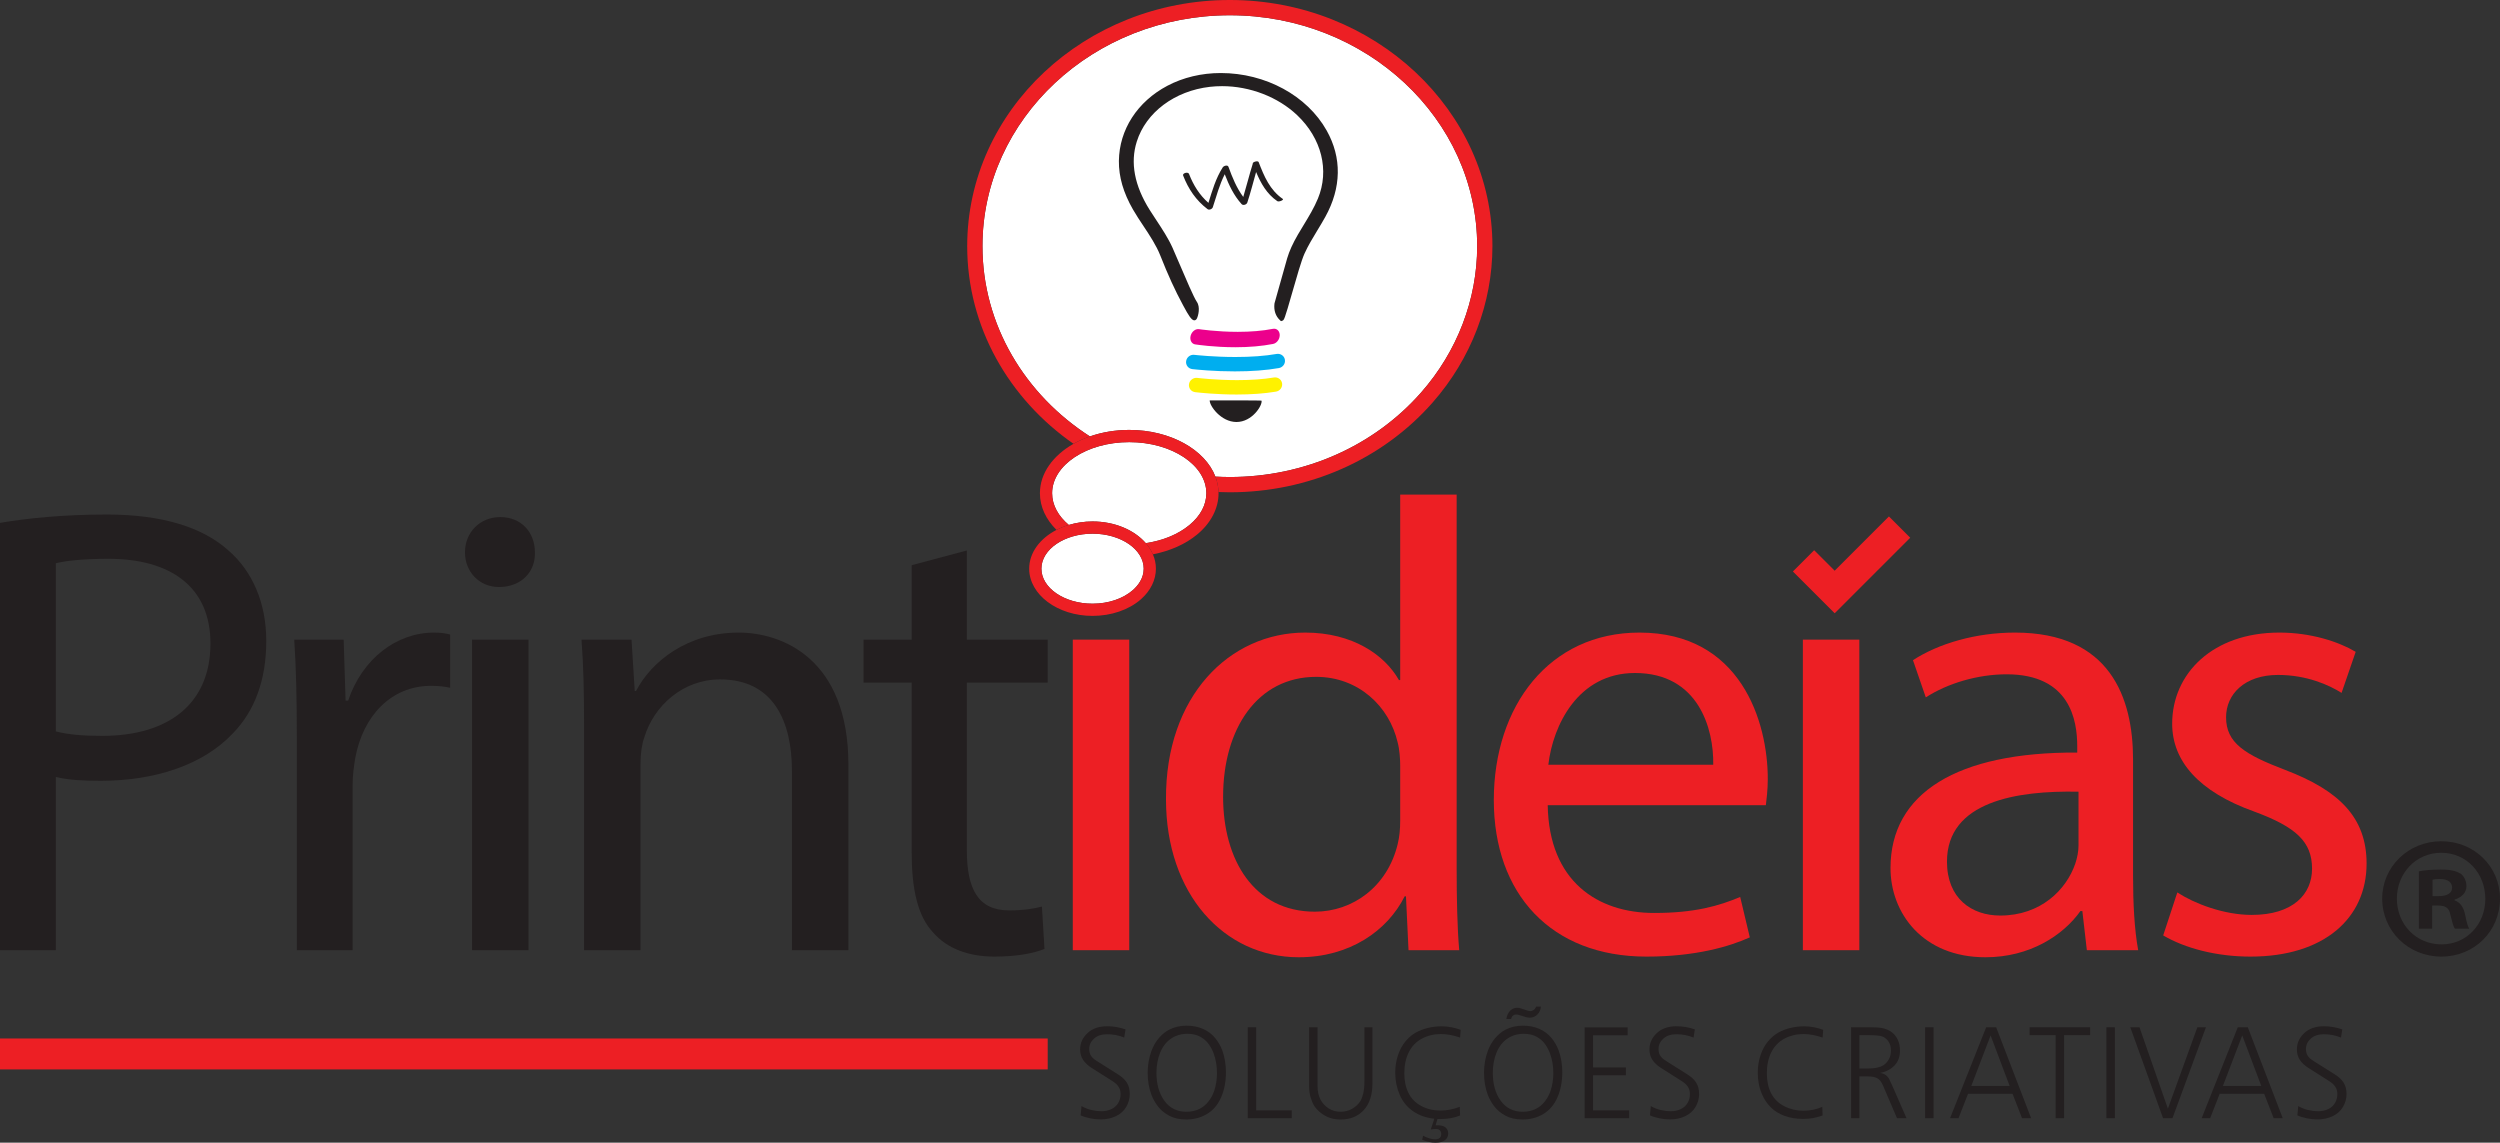
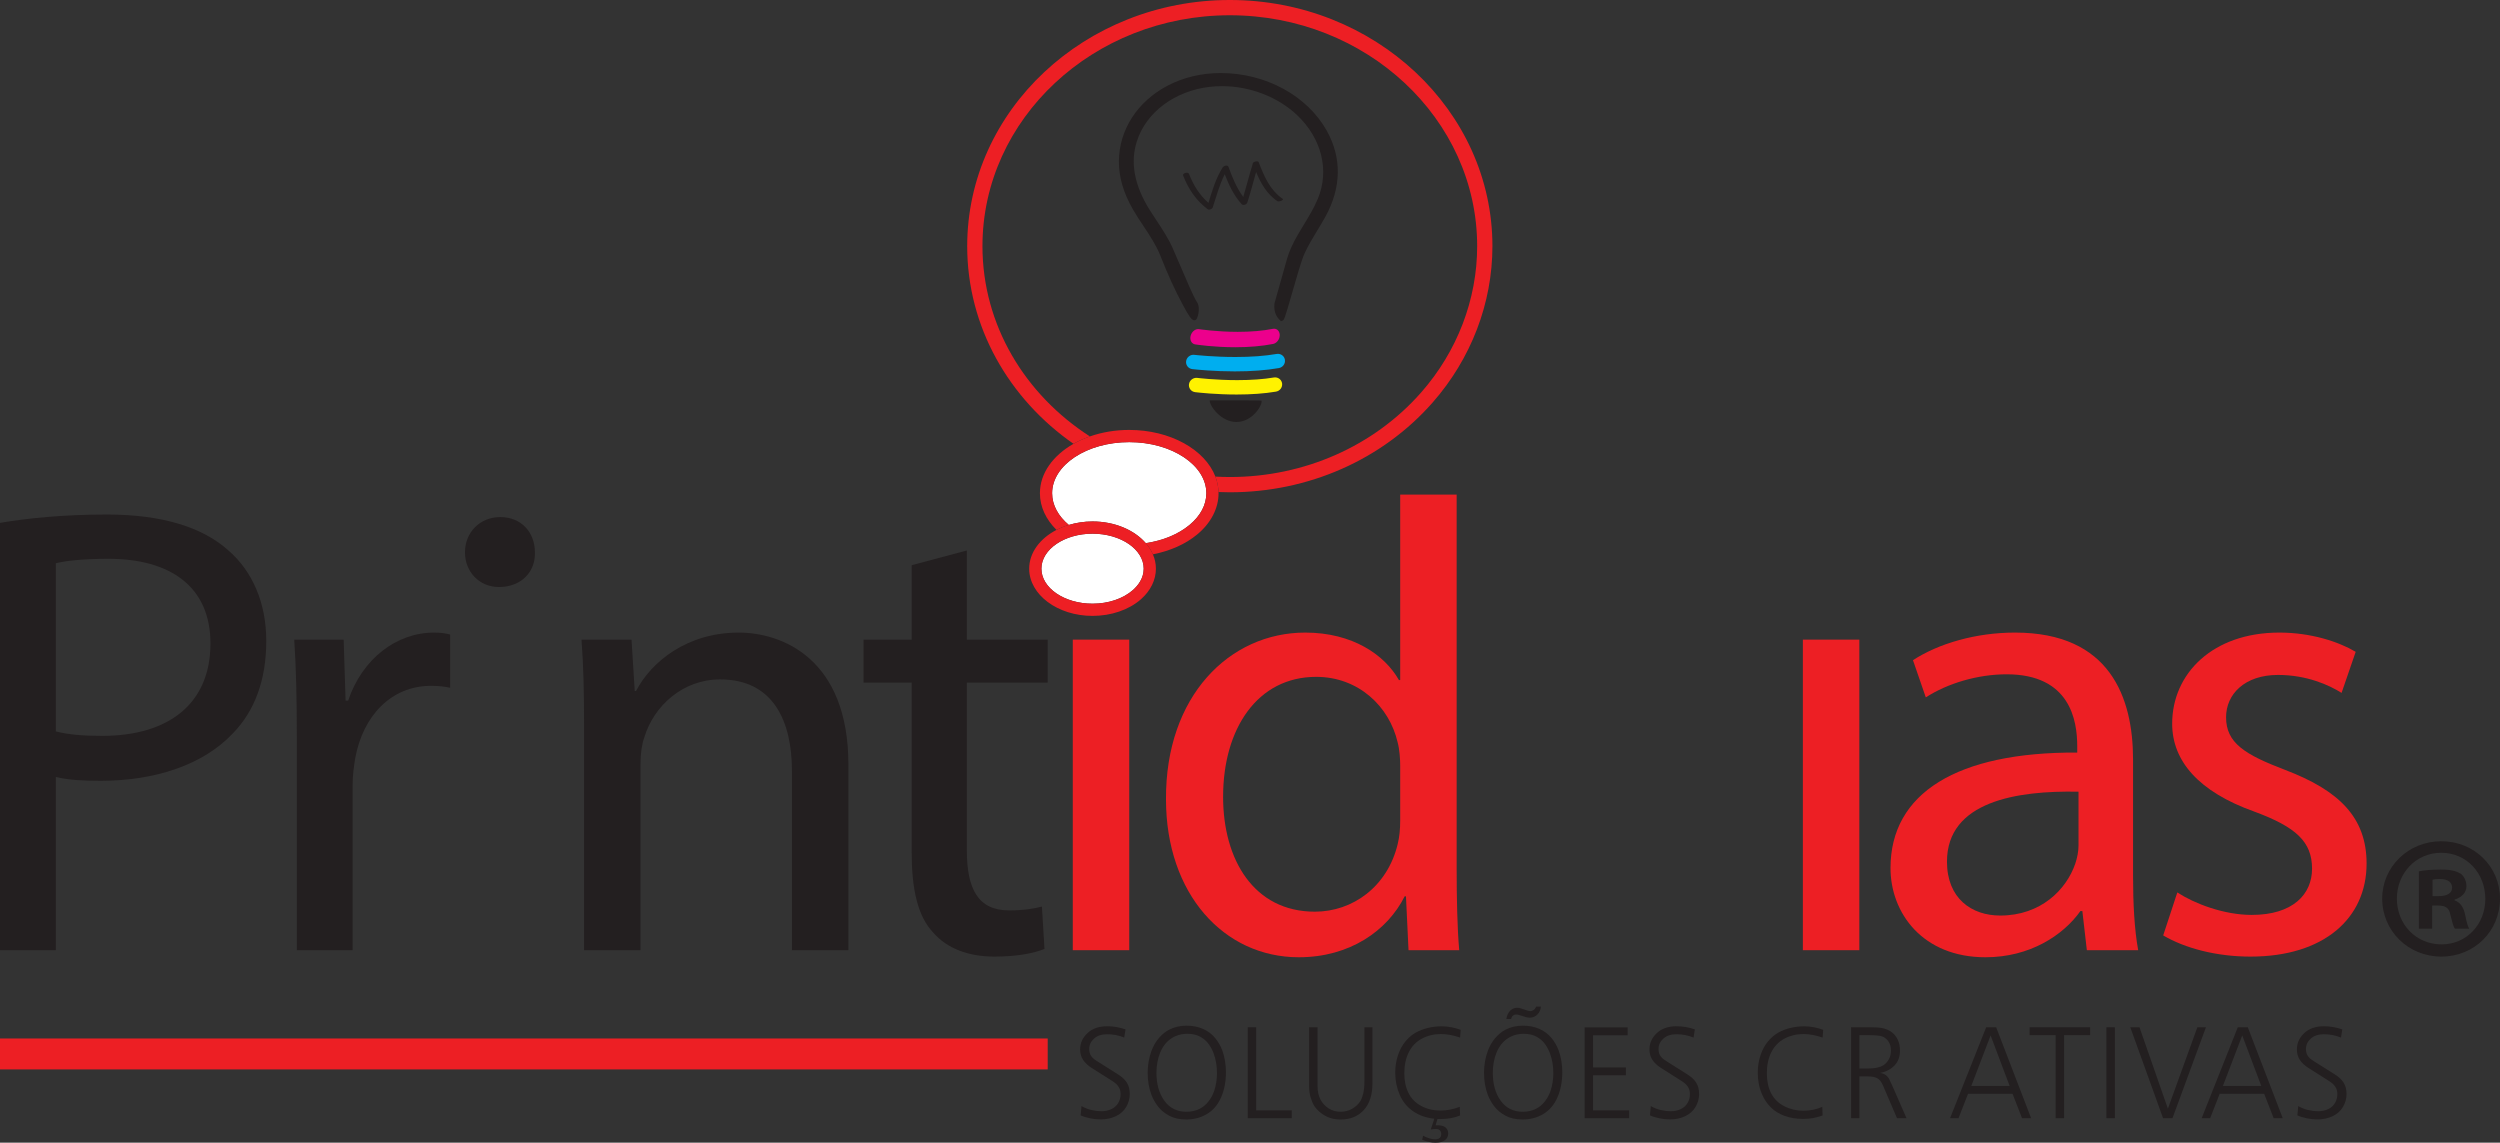
<svg xmlns="http://www.w3.org/2000/svg" width="819.11pt" height="374.38pt" viewBox="0 0 819.11 374.38" version="1.1">
  <rect x="0" y="0" width="819.11" height="374.38" fill="#333333" stroke="none" />
  <defs>
    <clipPath id="clip1">
      <path d="M 780 275 L 819.109 275 L 819.109 314 L 780 314 Z M 780 275 " />
    </clipPath>
    <clipPath id="clip2">
      <path d="M 457 336 L 479 336 L 479 374.379 L 457 374.379 Z M 457 336 " />
    </clipPath>
  </defs>
  <g id="surface1">
-     <path style=" stroke:none;fill-rule:nonzero;fill:rgb(100%,100%,100%);fill-opacity:1;" d="M 398.219 156.156 C 399.781 156.242 401.355 156.297 402.941 156.297 C 427.281 156.297 450.113 146.215 465.586 128.637 C 477.449 115.164 483.984 98.121 483.984 80.652 C 483.984 38.938 447.629 5 402.941 5 C 358.254 5 321.898 38.938 321.898 80.652 C 321.898 106.492 335.859 129.336 357.102 142.988 C 360.992 141.629 365.363 140.863 369.988 140.863 C 383.465 140.863 394.836 147.355 398.219 156.156 " />
    <path style=" stroke:none;fill-rule:nonzero;fill:rgb(92.899%,12.199%,14.099%);fill-opacity:1;" d="M 402.941 0 C 355.496 0 316.898 36.18 316.898 80.652 C 316.898 107.152 330.609 130.703 351.73 145.414 C 353.383 144.473 355.184 143.656 357.102 142.988 C 335.859 129.336 321.898 106.492 321.898 80.652 C 321.898 38.938 358.254 5 402.941 5 C 447.629 5 483.984 38.938 483.984 80.652 C 483.984 98.121 477.449 115.164 465.586 128.637 C 450.113 146.215 427.281 156.297 402.941 156.297 C 401.355 156.297 399.781 156.242 398.219 156.156 C 398.84 157.773 399.188 159.465 399.234 161.211 C 400.465 161.258 401.699 161.297 402.941 161.297 C 428.719 161.297 452.922 150.598 469.34 131.941 C 482.008 117.555 488.984 99.34 488.984 80.652 C 488.984 36.18 450.387 0 402.941 0 " />
    <path style=" stroke:none;fill-rule:nonzero;fill:rgb(100%,100%,100%);fill-opacity:1;" d="M 375.402 177.957 C 381.008 177.137 386.066 175.066 389.762 171.98 C 393.352 168.984 395.25 165.395 395.25 161.609 C 395.25 152.375 383.918 144.863 369.988 144.863 C 356.059 144.863 344.723 152.375 344.723 161.609 C 344.723 165.527 346.773 169.137 350.188 171.992 C 352.594 171.266 355.215 170.855 357.969 170.855 C 365.277 170.855 371.703 173.691 375.402 177.957 " />
    <path style=" stroke:none;fill-rule:nonzero;fill:rgb(92.899%,12.199%,14.099%);fill-opacity:1;" d="M 398.219 156.156 C 394.836 147.355 383.465 140.863 369.988 140.863 C 365.363 140.863 360.992 141.629 357.102 142.988 C 355.184 143.656 353.383 144.473 351.73 145.41 C 345.027 149.219 340.723 155.062 340.723 161.605 C 340.723 166.082 342.738 170.227 346.152 173.621 C 347.406 172.973 348.758 172.426 350.188 171.992 C 346.773 169.137 344.723 165.527 344.723 161.605 C 344.723 152.375 356.059 144.863 369.988 144.863 C 383.918 144.863 395.25 152.375 395.25 161.605 C 395.25 165.395 393.352 168.984 389.762 171.98 C 386.07 175.062 381.008 177.137 375.402 177.957 C 376.383 179.086 377.176 180.312 377.738 181.621 C 383.379 180.531 388.473 178.27 392.324 175.055 C 396.789 171.32 399.25 166.547 399.25 161.605 C 399.25 161.473 399.238 161.344 399.234 161.211 C 399.188 159.465 398.84 157.773 398.219 156.156 " />
    <path style=" stroke:none;fill-rule:nonzero;fill:rgb(100%,100%,100%);fill-opacity:1;" d="M 357.969 174.855 C 348.727 174.855 341.211 180 341.211 186.324 C 341.211 192.648 348.727 197.793 357.969 197.793 C 363.117 197.793 367.918 196.184 371.141 193.375 C 372.777 191.945 374.727 189.566 374.727 186.324 C 374.727 180 367.211 174.855 357.969 174.855 " />
    <path style=" stroke:none;fill-rule:nonzero;fill:rgb(92.899%,12.199%,14.099%);fill-opacity:1;" d="M 371.141 193.375 C 367.918 196.184 363.117 197.793 357.969 197.793 C 348.727 197.793 341.207 192.648 341.207 186.324 C 341.207 180 348.727 174.855 357.969 174.855 C 367.207 174.855 374.727 180 374.727 186.324 C 374.727 189.566 372.773 191.945 371.141 193.375 M 357.969 170.855 C 355.215 170.855 352.594 171.266 350.188 171.992 C 348.758 172.426 347.406 172.973 346.152 173.621 C 340.754 176.418 337.207 181.066 337.207 186.324 C 337.207 194.852 346.52 201.793 357.969 201.793 C 364.07 201.793 369.828 199.824 373.77 196.391 C 376.965 193.602 378.727 190.027 378.727 186.324 C 378.727 184.684 378.375 183.105 377.738 181.621 C 377.176 180.312 376.383 179.086 375.402 177.957 C 371.699 173.691 365.277 170.855 357.969 170.855 " />
    <path style=" stroke:none;fill-rule:nonzero;fill:rgb(0%,68.199%,93.7%);fill-opacity:1;" d="M 420.992 117.91 C 420.98 117.793 420.961 117.695 420.934 117.613 C 420.629 116.492 419.484 115.762 418.281 115.969 C 414.469 116.633 409.926 116.969 404.781 116.969 C 397.703 116.969 391.953 116.332 391.32 116.262 C 390.02 116.098 388.824 117.031 388.633 118.293 C 388.531 118.918 388.688 119.539 389.07 120.043 C 389.453 120.547 390.012 120.863 390.688 120.941 C 392.234 121.113 397.816 121.684 404.59 121.684 C 410.02 121.684 414.867 121.32 418.996 120.598 C 420.293 120.383 421.188 119.168 420.992 117.91 " />
    <path style=" stroke:none;fill-rule:nonzero;fill:rgb(92.499%,0%,54.9%);fill-opacity:1;" d="M 417.047 107.742 C 413.715 108.398 409.84 108.727 405.539 108.727 C 398.605 108.727 392.926 107.855 392.871 107.848 C 391.707 107.668 390.504 108.609 390.121 109.949 C 389.906 110.703 389.988 111.461 390.359 112.031 C 390.645 112.477 391.078 112.762 391.578 112.836 C 392.188 112.93 397.738 113.77 404.746 113.77 L 404.75 113.77 C 409.316 113.77 413.473 113.406 417.102 112.695 C 418.285 112.465 419.246 111.234 419.289 109.934 C 419.301 109.82 419.297 109.711 419.289 109.613 C 419.207 108.352 418.262 107.508 417.047 107.742 " />
    <path style=" stroke:none;fill-rule:nonzero;fill:rgb(100%,94.899%,0%);fill-opacity:1;" d="M 420.07 125.613 C 420.059 125.512 420.031 125.406 420.008 125.336 C 419.707 124.219 418.59 123.48 417.371 123.684 C 413.961 124.258 409.926 124.547 405.371 124.547 C 398.262 124.547 392.332 123.824 392.273 123.816 C 390.977 123.656 389.77 124.574 389.57 125.84 C 389.469 126.465 389.621 127.082 389.996 127.582 C 390.371 128.086 390.93 128.41 391.629 128.496 C 393.156 128.676 398.652 129.262 405.176 129.262 L 405.18 129.262 C 410.012 129.262 414.348 128.941 418.055 128.316 C 419.352 128.109 420.258 126.898 420.07 125.613 " />
    <path style=" stroke:none;fill-rule:nonzero;fill:rgb(13.699%,12.199%,12.5%);fill-opacity:1;" d="M 33.426 241.105 C 27.332 241.105 22.285 240.688 18.289 239.637 L 18.289 184.555 C 21.445 183.715 27.539 183.086 35.527 183.086 C 55.711 183.086 68.953 192.125 68.953 210.836 C 68.953 230.387 55.5 241.105 33.426 241.105 M 74.84 180.355 C 66.434 172.785 53.191 168.578 35.105 168.578 C 20.391 168.578 8.828 169.836 0 171.312 L 0 311.324 L 18.289 311.324 L 18.289 254.562 C 22.492 255.613 27.539 255.824 33.004 255.824 C 50.875 255.824 66.641 250.566 76.312 240.27 C 83.461 232.91 87.242 222.812 87.242 209.996 C 87.242 197.383 82.617 187.082 74.84 180.355 " />
    <path style=" stroke:none;fill-rule:nonzero;fill:rgb(13.699%,12.199%,12.5%);fill-opacity:1;" d="M 114.07 229.543 L 113.227 229.543 L 112.598 209.574 L 96.406 209.574 C 97.039 219.035 97.25 229.336 97.25 241.32 L 97.25 311.324 L 115.539 311.324 L 115.539 257.086 C 115.539 253.934 115.961 250.992 116.379 248.465 C 118.902 234.586 128.152 224.711 141.188 224.711 C 143.711 224.711 145.602 224.926 147.492 225.344 L 147.492 207.891 C 145.812 207.473 144.34 207.262 142.238 207.262 C 129.836 207.262 118.691 215.879 114.07 229.543 " />
    <path style=" stroke:none;fill-rule:nonzero;fill:rgb(13.699%,12.199%,12.5%);fill-opacity:1;" d="M 163.91 169.418 C 157.184 169.418 152.348 174.465 152.348 180.98 C 152.348 187.289 156.973 192.336 163.492 192.336 C 170.848 192.336 175.473 187.289 175.262 180.98 C 175.262 174.465 170.848 169.418 163.91 169.418 " />
-     <path style=" stroke:none;fill-rule:nonzero;fill:rgb(13.699%,12.199%,12.5%);fill-opacity:1;" d="M 154.66 311.324 L 173.16 311.324 L 173.16 209.574 L 154.66 209.574 Z M 154.66 311.324 " />
    <path style=" stroke:none;fill-rule:nonzero;fill:rgb(13.699%,12.199%,12.5%);fill-opacity:1;" d="M 242.027 207.262 C 225.211 207.262 213.438 216.719 208.391 226.395 L 207.969 226.395 L 206.918 209.574 L 190.523 209.574 C 191.156 217.984 191.363 226.602 191.363 237.113 L 191.363 311.324 L 209.863 311.324 L 209.863 250.152 C 209.863 246.992 210.285 243.844 211.125 241.527 C 214.277 231.227 223.738 222.605 235.934 222.605 C 253.379 222.605 259.477 236.273 259.477 252.668 L 259.477 311.324 L 277.977 311.324 L 277.977 250.566 C 277.977 215.672 256.113 207.262 242.027 207.262 " />
    <path style=" stroke:none;fill-rule:nonzero;fill:rgb(13.699%,12.199%,12.5%);fill-opacity:1;" d="M 316.781 180.355 L 298.703 185.191 L 298.703 209.574 L 282.938 209.574 L 282.938 223.656 L 298.703 223.656 L 298.703 279.16 C 298.703 291.141 300.594 300.184 305.852 305.652 C 310.262 310.695 317.199 313.426 325.824 313.426 C 332.969 313.426 338.648 312.375 342.219 310.902 L 341.379 297.027 C 339.066 297.66 335.492 298.289 330.656 298.289 C 320.355 298.289 316.781 291.141 316.781 278.527 L 316.781 223.656 L 343.27 223.656 L 343.27 209.574 L 316.781 209.574 " />
    <path style=" stroke:none;fill-rule:nonzero;fill:rgb(13.699%,12.199%,12.5%);fill-opacity:1;" d="M 434.676 42.77 C 428.258 31.324 414.637 23.93 399.977 23.93 C 393.703 23.93 387.656 25.371 382.492 28.098 C 372.652 33.289 366.711 42.496 366.598 52.734 C 366.547 57.938 368.051 63.133 371.195 68.609 C 372.258 70.461 373.473 72.285 374.645 74.051 C 376.707 77.156 378.84 80.367 380.176 83.742 C 382.664 90.059 385.004 95.176 387.535 99.844 L 387.73 100.211 C 389.445 103.441 390.32 104.676 391.07 104.914 L 391.32 104.957 C 391.84 104.957 392.078 104.496 392.156 104.344 C 392.57 103.543 393.367 100.637 392.121 98.871 C 391.18 97.535 388.41 91.047 386.387 86.309 C 385.508 84.242 384.715 82.395 384.176 81.188 C 382.742 78.008 380.758 75.008 378.844 72.102 C 378.113 71 377.387 69.898 376.688 68.785 C 371.691 60.828 370.27 53.293 372.457 46.391 C 375.473 36.809 384.883 29.77 396.426 28.449 C 397.734 28.301 399.078 28.227 400.418 28.227 C 409.539 28.227 418.73 31.781 425.004 37.734 C 433.023 45.344 435.633 55.809 431.812 65.055 C 430.562 68.074 428.895 70.82 427.133 73.727 C 426.512 74.746 425.887 75.773 425.281 76.812 C 423.539 79.82 422.445 82.242 421.727 84.66 C 421.324 86.012 419.656 91.977 418.551 95.93 C 418.086 97.598 417.727 98.879 417.621 99.246 L 417.566 99.488 C 417.316 101.719 417.949 103.602 419.391 104.926 L 419.715 105.227 L 420.133 105.086 C 420.715 104.895 420.82 104.859 423.34 96.035 C 424.777 91 426.406 85.297 427.402 83.109 C 428.582 80.496 430.117 77.965 431.605 75.512 C 432.48 74.07 433.387 72.578 434.215 71.078 C 439.531 61.488 439.691 51.699 434.676 42.77 " />
    <path style=" stroke:none;fill-rule:nonzero;fill:rgb(13.699%,12.199%,12.5%);fill-opacity:1;" d="M 396.355 131.191 C 396.27 132.973 400.047 138.246 405.094 138.266 C 410.301 138.289 413.695 132.75 413.34 131.277 C 413.309 131.145 396.355 131.191 396.355 131.191 " />
    <path style=" stroke:none;fill-rule:nonzero;fill:rgb(13.699%,12.199%,12.5%);fill-opacity:1;" d="M 420.305 65.18 C 416.07 62.273 414.172 57.758 412.395 53.121 C 412.16 52.508 410.254 53.094 410.461 53.637 C 410.465 53.645 410.465 53.648 410.469 53.652 C 410.465 53.66 410.457 53.668 410.453 53.676 C 409.324 57.266 408.434 60.926 407.348 64.527 C 405.148 61.562 403.77 58.16 402.5 54.664 C 402.219 53.891 400.938 54.344 400.617 54.844 C 398.328 58.441 397.195 62.453 395.934 66.469 C 393.008 63.887 391.012 60.691 389.574 56.984 C 389.262 56.18 387.344 56.734 387.641 57.504 C 389.348 61.906 391.852 65.641 395.641 68.52 C 396.18 68.93 397.176 68.488 397.367 67.902 C 398.57 64.234 399.547 60.516 401.281 57.09 C 402.641 60.625 404.227 64.012 406.809 66.879 C 407.32 67.441 408.457 67.027 408.672 66.379 C 409.762 63.074 410.605 59.703 411.555 56.363 C 413.117 60.074 415.035 63.523 418.5 65.906 C 419.027 66.266 420.758 65.492 420.305 65.18 " />
    <path style=" stroke:none;fill-rule:nonzero;fill:rgb(92.899%,12.199%,14.099%);fill-opacity:1;" d="M 0 350.387 L 343.27 350.387 L 343.27 340.254 L 0 340.254 Z M 0 350.387 " />
    <path style=" stroke:none;fill-rule:nonzero;fill:rgb(92.899%,12.199%,14.099%);fill-opacity:1;" d="M 351.492 311.324 L 369.988 311.324 L 369.988 209.574 L 351.492 209.574 Z M 351.492 311.324 " />
    <path style=" stroke:none;fill-rule:nonzero;fill:rgb(92.899%,12.199%,14.099%);fill-opacity:1;" d="M 458.77 268.648 C 458.77 271.59 458.555 274.113 457.926 276.637 C 454.559 290.512 443.211 298.707 430.805 298.707 C 410.832 298.707 400.742 281.688 400.742 261.082 C 400.742 238.586 412.098 221.766 431.227 221.766 C 445.102 221.766 455.191 231.438 457.926 243.211 C 458.555 245.52 458.77 248.676 458.77 250.992 Z M 477.266 162.059 L 458.77 162.059 L 458.77 222.812 L 458.344 222.812 C 453.719 214.617 443.211 207.262 427.652 207.262 C 402.844 207.262 381.82 228.074 382.031 261.918 C 382.031 292.828 400.953 313.641 425.547 313.641 C 442.156 313.641 454.559 305.016 460.238 293.668 L 460.656 293.668 L 461.496 311.324 L 478.105 311.324 C 477.473 304.383 477.266 294.082 477.266 285.047 " />
-     <path style=" stroke:none;fill-rule:nonzero;fill:rgb(92.899%,12.199%,14.099%);fill-opacity:1;" d="M 561.332 250.566 L 507.305 250.566 C 508.777 237.742 516.977 220.504 535.688 220.504 C 556.504 220.504 561.547 238.793 561.332 250.566 M 537.156 207.262 C 507.512 207.262 489.438 231.438 489.438 262.129 C 489.438 292.828 508.145 313.426 539.469 313.426 C 555.66 313.426 566.801 310.062 573.316 307.121 L 570.16 293.875 C 563.227 296.82 555.238 299.129 541.992 299.129 C 523.492 299.129 507.512 288.832 507.098 263.812 L 578.574 263.812 C 578.785 261.918 579.203 258.98 579.203 255.191 C 579.203 236.48 570.371 207.262 537.156 207.262 " />
    <path style=" stroke:none;fill-rule:nonzero;fill:rgb(92.899%,12.199%,14.099%);fill-opacity:1;" d="M 590.699 311.324 L 609.199 311.324 L 609.199 209.574 L 590.699 209.574 Z M 590.699 311.324 " />
    <path style=" stroke:none;fill-rule:nonzero;fill:rgb(92.899%,12.199%,14.099%);fill-opacity:1;" d="M 681.012 277.055 C 681.012 278.953 680.594 281.055 679.961 282.945 C 677.016 291.562 668.605 299.973 655.363 299.973 C 645.902 299.973 637.914 294.297 637.914 282.312 C 637.914 262.551 660.828 258.98 681.012 259.395 Z M 698.883 248.887 C 698.883 228.496 691.312 207.262 660.199 207.262 C 647.371 207.262 635.18 210.836 626.773 216.305 L 630.977 228.496 C 638.125 223.875 648.004 220.93 657.461 220.93 C 678.277 220.93 680.594 236.066 680.594 244.469 L 680.594 246.574 C 641.277 246.367 619.414 259.82 619.414 284.41 C 619.414 299.129 629.926 313.641 650.527 313.641 C 665.031 313.641 675.965 306.488 681.641 298.496 L 682.27 298.496 L 683.742 311.324 L 700.562 311.324 C 699.297 304.383 698.883 295.77 698.883 286.938 " />
    <path style=" stroke:none;fill-rule:nonzero;fill:rgb(92.899%,12.199%,14.099%);fill-opacity:1;" d="M 748.703 252.254 C 735.457 247.207 729.359 243.418 729.359 235.012 C 729.359 227.441 735.457 221.137 746.391 221.137 C 755.852 221.137 763.211 224.496 767.199 227.027 L 771.828 213.566 C 766.152 210.207 757.113 207.262 746.812 207.262 C 724.945 207.262 711.699 220.715 711.699 237.113 C 711.699 249.309 720.32 259.395 738.609 265.914 C 752.273 270.961 757.531 275.793 757.531 284.621 C 757.531 293.035 751.227 299.766 737.77 299.766 C 728.52 299.766 718.852 295.98 713.383 292.402 L 708.758 306.484 C 715.91 310.695 726.211 313.426 737.352 313.426 C 761.523 313.426 775.398 300.812 775.398 282.941 C 775.398 267.812 766.359 258.98 748.703 252.254 " />
-     <path style=" stroke:none;fill-rule:nonzero;fill:rgb(92.899%,12.199%,14.099%);fill-opacity:1;" d="M 601.121 200.934 L 608.09 193.961 L 625.871 176.184 L 618.898 169.211 L 601.121 186.992 L 594.398 180.273 L 587.43 187.246 L 594.148 193.961 " />
    <path style=" stroke:none;fill-rule:nonzero;fill:rgb(13.699%,12.199%,12.5%);fill-opacity:1;" d="M 799.066 293.609 L 797.004 293.609 L 797.004 288.227 C 797.461 288.113 798.262 288 799.41 288 C 802.156 288 803.418 289.145 803.418 290.863 C 803.418 292.809 801.469 293.609 799.066 293.609 M 804.219 294.988 L 804.219 294.758 C 806.512 294.07 808.113 292.465 808.113 290.406 C 808.113 288.574 807.312 287.082 806.281 286.281 C 804.906 285.48 803.305 284.906 799.754 284.906 C 796.66 284.906 794.254 285.137 792.535 285.48 L 792.535 304.262 L 796.891 304.262 L 796.891 296.703 L 798.949 296.703 C 801.355 296.703 802.5 297.621 802.844 299.684 C 803.418 301.859 803.762 303.578 804.336 304.262 L 809.031 304.262 C 808.57 303.578 808.227 302.43 807.656 299.566 C 807.086 297.047 806.051 295.676 804.219 294.988 " />
    <g clip-path="url(#clip1)" clip-rule="nonzero">
      <path style=" stroke:none;fill-rule:nonzero;fill:rgb(13.699%,12.199%,12.5%);fill-opacity:1;" d="M 799.98 309.418 C 791.504 309.418 785.32 302.773 785.32 294.414 C 785.32 286.168 791.504 279.406 799.867 279.406 C 808.227 279.406 814.301 286.168 814.301 294.527 C 814.301 302.773 808.227 309.418 799.98 309.418 M 799.867 275.629 C 789.102 275.629 780.508 283.988 780.508 294.414 C 780.508 305.066 789.102 313.426 799.867 313.426 C 810.746 313.426 819.109 305.066 819.109 294.414 C 819.109 283.988 810.746 275.629 799.867 275.629 " />
    </g>
    <path style=" stroke:none;fill-rule:nonzero;fill:rgb(13.699%,12.199%,12.5%);fill-opacity:1;" d="M 354.062 365.434 L 354.344 362.395 C 355.383 362.996 356.469 363.43 357.602 363.695 C 358.734 363.957 359.828 364.09 360.879 364.09 C 362.078 364.09 363.172 363.859 364.148 363.391 C 365.125 362.922 365.871 362.254 366.383 361.387 C 366.895 360.523 367.152 359.578 367.152 358.562 C 367.152 357.777 367.023 357.113 366.77 356.57 C 366.512 356.023 366.141 355.531 365.656 355.082 C 365.387 354.828 364.777 354.406 363.836 353.805 L 357.645 349.887 C 356.441 349.117 355.52 348.246 354.871 347.266 C 354.223 346.289 353.898 345.148 353.898 343.852 C 353.898 341.785 354.699 340 356.297 338.496 C 357.895 336.996 360.051 336.246 362.762 336.246 C 364.77 336.246 366.773 336.586 368.77 337.273 L 368.348 339.953 C 366.566 339.227 364.703 338.863 362.762 338.863 C 360.926 338.863 359.488 339.344 358.441 340.297 C 357.395 341.254 356.875 342.391 356.875 343.703 C 356.875 344.555 357.059 345.281 357.422 345.871 C 357.785 346.465 358.438 347.055 359.383 347.645 L 366.324 352.023 C 367.66 352.859 368.629 353.777 369.234 354.77 C 369.855 355.773 370.164 356.988 370.164 358.414 C 370.164 359.938 369.777 361.359 369.004 362.676 C 368.23 363.996 367.094 365.012 365.605 365.715 C 364.113 366.422 362.453 366.773 360.617 366.773 C 359.512 366.773 358.344 366.648 357.117 366.398 C 355.891 366.145 354.871 365.824 354.062 365.434 " />
    <path style=" stroke:none;fill-rule:nonzero;fill:rgb(13.699%,12.199%,12.5%);fill-opacity:1;" d="M 388.719 364.262 C 390.379 364.262 391.863 363.918 393.168 363.234 C 394.18 362.715 395.098 361.945 395.922 360.918 C 396.742 359.891 397.379 358.723 397.824 357.406 C 398.43 355.605 398.734 353.672 398.734 351.605 C 398.734 349.285 398.375 347.148 397.66 345.191 C 397.258 344.09 396.711 343.055 396.023 342.09 C 395.336 341.125 394.41 340.324 393.25 339.68 C 392.09 339.039 390.688 338.719 389.043 338.719 C 387.031 338.719 385.254 339.242 383.699 340.289 C 382.148 341.336 380.965 342.855 380.141 344.848 C 379.316 346.836 378.906 349.055 378.906 351.5 C 378.906 355.215 379.773 358.27 381.508 360.664 C 383.238 363.062 385.645 364.262 388.719 364.262 M 388.758 336.055 C 390.715 336.055 392.484 336.395 394.07 337.074 C 395.656 337.75 396.988 338.73 398.066 340.016 C 399.145 341.301 399.961 342.727 400.516 344.289 C 401.285 346.43 401.668 348.773 401.668 351.332 C 401.668 354.391 401.141 357.125 400.09 359.535 C 399.039 361.945 397.508 363.758 395.496 364.973 C 393.488 366.188 391.207 366.793 388.656 366.793 C 386.473 366.793 384.609 366.379 383.062 365.547 C 381.52 364.719 380.289 363.695 379.371 362.48 C 378.453 361.266 377.738 359.98 377.227 358.621 C 376.43 356.43 376.031 354.062 376.031 351.52 C 376.031 348.992 376.438 346.617 377.246 344.395 C 377.84 342.762 378.648 341.344 379.676 340.141 C 380.699 338.941 381.812 338.027 383.012 337.398 C 384.738 336.504 386.656 336.055 388.758 336.055 " />
    <path style=" stroke:none;fill-rule:nonzero;fill:rgb(13.699%,12.199%,12.5%);fill-opacity:1;" d="M 408.809 366.375 L 408.809 336.578 L 411.578 336.578 L 411.578 363.801 L 423.234 363.801 L 423.234 366.375 " />
    <path style=" stroke:none;fill-rule:nonzero;fill:rgb(13.699%,12.199%,12.5%);fill-opacity:1;" d="M 428.918 336.582 L 431.688 336.582 L 431.688 355.836 C 431.688 357.566 432.008 359.039 432.641 360.246 C 433.273 361.457 434.168 362.426 435.32 363.16 C 436.477 363.891 437.773 364.262 439.215 364.262 C 440.605 364.262 441.871 363.934 443.012 363.285 C 444.148 362.637 445.043 361.809 445.691 360.805 C 446.055 360.242 446.371 359.418 446.645 358.332 C 446.91 357.238 447.047 355.863 447.047 354.203 L 447.047 336.582 L 449.676 336.582 L 449.676 354.895 C 449.676 358.707 448.73 361.645 446.836 363.703 C 444.938 365.766 442.422 366.797 439.277 366.797 C 437.793 366.797 436.512 366.582 435.434 366.156 C 434.355 365.73 433.395 365.168 432.551 364.469 C 431.707 363.77 431.059 363.059 430.598 362.332 C 430.141 361.605 429.746 360.688 429.414 359.574 C 429.086 358.465 428.918 357.191 428.918 355.754 " />
    <g clip-path="url(#clip2)" clip-rule="nonzero">
      <path style=" stroke:none;fill-rule:nonzero;fill:rgb(13.699%,12.199%,12.5%);fill-opacity:1;" d="M 466.266 372.098 C 466.832 372.434 467.473 372.711 468.188 372.934 C 468.902 373.172 469.57 373.289 470.191 373.289 C 470.895 373.289 471.406 373.137 471.73 372.828 C 472.055 372.523 472.215 372.109 472.215 371.594 C 472.215 371.062 472.066 370.648 471.77 370.348 C 471.473 370.047 471.047 369.898 470.496 369.898 C 470.051 369.898 469.484 369.945 468.797 370.043 L 469.949 366.543 C 467.266 366.266 464.945 365.449 462.988 364.09 C 461.031 362.738 459.57 360.938 458.598 358.695 C 457.629 356.453 457.141 354.047 457.141 351.477 C 457.141 349.41 457.449 347.477 458.062 345.672 C 458.676 343.871 459.5 342.359 460.539 341.137 C 461.578 339.914 462.688 338.977 463.867 338.32 C 465.051 337.66 466.363 337.156 467.812 336.801 C 469.266 336.445 470.797 336.266 472.418 336.266 C 473.469 336.266 474.562 336.379 475.695 336.602 C 476.828 336.84 477.793 337.109 478.59 337.418 L 478.387 339.953 C 476.172 339.188 474.07 338.801 472.074 338.801 C 469.82 338.801 467.758 339.301 465.883 340.297 C 464.008 341.297 462.578 342.781 461.594 344.742 C 460.609 346.703 460.117 349.004 460.117 351.645 C 460.117 354.117 460.566 356.27 461.473 358.102 C 462.375 359.93 463.766 361.348 465.641 362.352 C 467.516 363.359 469.613 363.863 471.934 363.863 C 474.035 363.863 476.152 363.457 478.285 362.648 L 478.387 365.477 C 476.578 366.258 474.422 366.648 471.91 366.648 C 471.641 366.648 471.332 366.641 470.98 366.625 L 470.371 368.703 C 470.645 368.688 470.848 368.68 470.98 368.68 C 472.207 368.68 473.102 368.934 473.66 369.438 C 474.223 369.938 474.5 370.586 474.5 371.383 C 474.5 372.25 474.164 372.965 473.488 373.531 C 472.816 374.098 471.742 374.379 470.273 374.379 C 468.938 374.379 467.5 374.066 465.965 373.438 " />
    </g>
    <path style=" stroke:none;fill-rule:nonzero;fill:rgb(13.699%,12.199%,12.5%);fill-opacity:1;" d="M 495.078 333.875 L 493.539 333.875 C 493.742 332.676 494.168 331.762 494.812 331.133 C 495.461 330.504 496.219 330.188 497.078 330.188 C 497.379 330.188 497.676 330.223 497.973 330.293 C 498.281 330.363 498.848 330.543 499.672 330.84 C 500.508 331.145 501.066 331.301 501.348 331.301 C 501.727 331.301 502.098 331.18 502.461 330.934 C 502.824 330.688 503.117 330.312 503.332 329.812 L 504.848 329.812 C 504.797 330.816 504.43 331.672 503.746 332.379 C 503.066 333.082 502.207 333.438 501.168 333.438 C 500.574 333.438 499.555 333.188 498.113 332.684 C 497.559 332.488 497.102 332.391 496.734 332.391 C 496.359 332.391 496.02 332.512 495.723 332.758 C 495.43 333 495.211 333.375 495.078 333.875 M 498.922 364.262 C 500.578 364.262 502.062 363.918 503.371 363.234 C 504.383 362.715 505.301 361.945 506.125 360.918 C 506.945 359.891 507.582 358.723 508.027 357.406 C 508.633 355.605 508.938 353.672 508.938 351.605 C 508.938 349.285 508.578 347.148 507.863 345.191 C 507.461 344.09 506.914 343.055 506.227 342.09 C 505.535 341.125 504.613 340.324 503.453 339.68 C 502.293 339.039 500.891 338.719 499.246 338.719 C 497.234 338.719 495.453 339.242 493.902 340.289 C 492.352 341.336 491.164 342.855 490.344 344.848 C 489.52 346.836 489.109 349.055 489.109 351.5 C 489.109 355.215 489.973 358.27 491.707 360.664 C 493.441 363.062 495.848 364.262 498.922 364.262 M 498.961 336.055 C 500.918 336.055 502.688 336.395 504.273 337.07 C 505.855 337.75 507.188 338.73 508.27 340.016 C 509.348 341.301 510.164 342.727 510.719 344.289 C 511.484 346.43 511.871 348.773 511.871 351.332 C 511.871 354.391 511.344 357.125 510.293 359.535 C 509.238 361.945 507.711 363.758 505.699 364.973 C 503.688 366.188 501.41 366.793 498.859 366.793 C 496.676 366.793 494.809 366.379 493.266 365.547 C 491.723 364.719 490.492 363.695 489.574 362.48 C 488.656 361.266 487.941 359.98 487.43 358.621 C 486.633 356.43 486.234 354.062 486.234 351.52 C 486.234 348.992 486.641 346.617 487.449 344.395 C 488.043 342.762 488.852 341.344 489.879 340.141 C 490.902 338.941 492.016 338.023 493.215 337.398 C 494.941 336.504 496.855 336.055 498.961 336.055 " />
    <path style=" stroke:none;fill-rule:nonzero;fill:rgb(13.699%,12.199%,12.5%);fill-opacity:1;" d="M 519.191 366.375 L 519.191 336.621 L 533.297 336.621 L 533.297 339.199 L 521.965 339.199 L 521.965 349.738 L 532.711 349.738 L 532.711 352.316 L 521.965 352.316 L 521.965 363.801 L 533.781 363.801 L 533.781 366.375 " />
    <path style=" stroke:none;fill-rule:nonzero;fill:rgb(13.699%,12.199%,12.5%);fill-opacity:1;" d="M 540.598 365.434 L 540.879 362.395 C 541.918 362.996 543.004 363.43 544.137 363.695 C 545.27 363.957 546.363 364.09 547.414 364.09 C 548.617 364.09 549.703 363.859 550.684 363.391 C 551.66 362.922 552.406 362.254 552.918 361.387 C 553.434 360.523 553.688 359.578 553.688 358.562 C 553.688 357.777 553.559 357.113 553.305 356.57 C 553.047 356.023 552.676 355.531 552.191 355.082 C 551.922 354.828 551.312 354.406 550.367 353.805 L 544.18 349.887 C 542.977 349.117 542.055 348.246 541.406 347.266 C 540.758 346.289 540.438 345.148 540.438 343.852 C 540.438 341.785 541.234 340 542.832 338.496 C 544.43 336.996 546.586 336.246 549.297 336.246 C 551.309 336.246 553.309 336.586 555.309 337.273 L 554.883 339.953 C 553.102 339.227 551.238 338.863 549.297 338.863 C 547.465 338.863 546.023 339.344 544.977 340.297 C 543.934 341.254 543.41 342.391 543.41 343.703 C 543.41 344.555 543.594 345.281 543.957 345.871 C 544.32 346.465 544.973 347.055 545.918 347.645 L 552.859 352.023 C 554.195 352.859 555.164 353.777 555.773 354.77 C 556.391 355.773 556.703 356.988 556.703 358.414 C 556.703 359.938 556.316 361.359 555.539 362.676 C 554.762 363.996 553.629 365.012 552.141 365.715 C 550.648 366.422 548.988 366.773 547.152 366.773 C 546.047 366.773 544.879 366.648 543.652 366.398 C 542.426 366.145 541.406 365.824 540.598 365.434 " />
    <path style=" stroke:none;fill-rule:nonzero;fill:rgb(13.699%,12.199%,12.5%);fill-opacity:1;" d="M 597.367 337.418 L 597.164 339.953 C 594.953 339.188 592.848 338.801 590.852 338.801 C 588.602 338.801 586.535 339.301 584.66 340.301 C 582.785 341.297 581.355 342.777 580.371 344.742 C 579.387 346.703 578.895 349.004 578.895 351.645 C 578.895 354.203 579.367 356.395 580.312 358.227 C 581.258 360.055 582.688 361.461 584.609 362.445 C 586.531 363.434 588.613 363.926 590.852 363.926 C 593.078 363.926 595.148 363.496 597.062 362.648 L 597.164 365.477 C 595.965 365.895 594.887 366.188 593.93 366.355 C 592.973 366.523 591.898 366.605 590.711 366.605 C 588.555 366.605 586.57 366.281 584.762 365.633 C 582.953 364.98 581.445 364.055 580.23 362.848 C 579.016 361.637 578.07 360.266 577.398 358.727 C 576.414 356.535 575.922 354.117 575.922 351.477 C 575.922 349.41 576.227 347.477 576.844 345.676 C 577.453 343.871 578.285 342.359 579.328 341.137 C 580.375 339.914 581.484 338.977 582.66 338.32 C 583.832 337.66 585.145 337.156 586.594 336.801 C 588.043 336.441 589.578 336.266 591.195 336.266 C 592.25 336.266 593.344 336.379 594.473 336.602 C 595.605 336.84 596.57 337.109 597.367 337.418 " />
    <path style=" stroke:none;fill-rule:nonzero;fill:rgb(13.699%,12.199%,12.5%);fill-opacity:1;" d="M 609.223 339.156 L 609.223 350.094 L 611.672 350.094 C 613.086 350.094 614.223 349.996 615.078 349.793 C 615.938 349.59 616.586 349.348 617.031 349.066 C 617.801 348.566 618.414 347.898 618.871 347.066 C 619.332 346.234 619.562 345.289 619.562 344.227 C 619.562 342.941 619.25 341.891 618.629 341.074 C 618.012 340.258 617.281 339.738 616.445 339.512 C 615.598 339.277 614.004 339.156 611.672 339.156 Z M 606.492 366.375 L 606.492 336.582 L 613.008 336.582 C 614.586 336.582 615.766 336.656 616.547 336.809 C 617.816 337.062 618.879 337.504 619.742 338.129 C 620.605 338.758 621.285 339.59 621.777 340.625 C 622.27 341.66 622.516 342.852 622.516 344.207 C 622.516 346.246 621.906 347.891 620.684 349.141 C 619.465 350.391 617.914 351.184 616.039 351.52 C 616.754 351.645 617.34 351.871 617.789 352.191 C 618.242 352.512 618.617 352.918 618.914 353.406 C 619.062 353.656 619.434 354.453 620.027 355.793 L 624.66 366.375 L 621.543 366.375 L 616.949 355.648 C 616.465 354.531 615.867 353.754 615.152 353.32 C 614.438 352.887 613.336 352.672 611.852 352.672 L 609.223 352.672 L 609.223 366.375 " />
-     <path style=" stroke:none;fill-rule:nonzero;fill:rgb(13.699%,12.199%,12.5%);fill-opacity:1;" d="M 630.746 366.375 L 633.52 366.375 L 633.52 336.582 L 630.746 336.582 Z M 630.746 366.375 " />
    <path style=" stroke:none;fill-rule:nonzero;fill:rgb(13.699%,12.199%,12.5%);fill-opacity:1;" d="M 645.883 355.793 L 658.445 355.793 L 652.215 339.262 Z M 665.484 366.375 L 662.512 366.375 L 659.398 358.371 L 644.828 358.371 L 641.691 366.375 L 638.922 366.375 L 650.758 336.578 L 654.035 336.578 " />
    <path style=" stroke:none;fill-rule:nonzero;fill:rgb(13.699%,12.199%,12.5%);fill-opacity:1;" d="M 684.828 336.582 L 684.828 339.156 L 676.289 339.156 L 676.289 366.375 L 673.52 366.375 L 673.52 339.156 L 664.98 339.156 L 664.98 336.582 " />
    <path style=" stroke:none;fill-rule:nonzero;fill:rgb(13.699%,12.199%,12.5%);fill-opacity:1;" d="M 690.148 366.375 L 692.918 366.375 L 692.918 336.582 L 690.148 336.582 Z M 690.148 366.375 " />
    <path style=" stroke:none;fill-rule:nonzero;fill:rgb(13.699%,12.199%,12.5%);fill-opacity:1;" d="M 697.977 336.582 L 700.992 336.582 L 710.297 363.254 L 719.949 336.582 L 722.762 336.582 L 711.797 366.375 L 708.719 366.375 " />
    <path style=" stroke:none;fill-rule:nonzero;fill:rgb(13.699%,12.199%,12.5%);fill-opacity:1;" d="M 728.324 355.793 L 740.891 355.793 L 734.656 339.262 Z M 747.93 366.375 L 744.957 366.375 L 741.84 358.371 L 727.273 358.371 L 724.137 366.375 L 721.363 366.375 L 733.199 336.578 L 736.477 336.578 " />
    <path style=" stroke:none;fill-rule:nonzero;fill:rgb(13.699%,12.199%,12.5%);fill-opacity:1;" d="M 752.723 365.434 L 753.008 362.395 C 754.047 362.996 755.133 363.43 756.266 363.695 C 757.398 363.957 758.488 364.09 759.539 364.09 C 760.742 364.09 761.832 363.859 762.809 363.391 C 763.785 362.922 764.531 362.254 765.047 361.387 C 765.559 360.523 765.812 359.578 765.812 358.562 C 765.812 357.777 765.688 357.113 765.43 356.57 C 765.172 356.023 764.801 355.531 764.316 355.082 C 764.047 354.828 763.441 354.406 762.496 353.805 L 756.305 349.887 C 755.105 349.117 754.18 348.246 753.531 347.266 C 752.887 346.289 752.562 345.148 752.562 343.852 C 752.562 341.785 753.359 340 754.961 338.496 C 756.559 336.996 758.711 336.246 761.422 336.246 C 763.434 336.246 765.438 336.586 767.434 337.273 L 767.008 339.953 C 765.227 339.227 763.367 338.863 761.422 338.863 C 759.59 338.863 758.148 339.344 757.105 340.297 C 756.059 341.254 755.535 342.391 755.535 343.703 C 755.535 344.555 755.719 345.281 756.082 345.871 C 756.445 346.465 757.102 347.055 758.043 347.645 L 764.984 352.023 C 766.32 352.859 767.289 353.777 767.898 354.77 C 768.52 355.773 768.828 356.988 768.828 358.414 C 768.828 359.938 768.441 361.359 767.664 362.676 C 766.891 363.996 765.758 365.012 764.266 365.715 C 762.777 366.422 761.113 366.773 759.277 366.773 C 758.172 366.773 757.004 366.648 755.777 366.398 C 754.551 366.145 753.531 365.824 752.723 365.434 " />
  </g>
</svg>